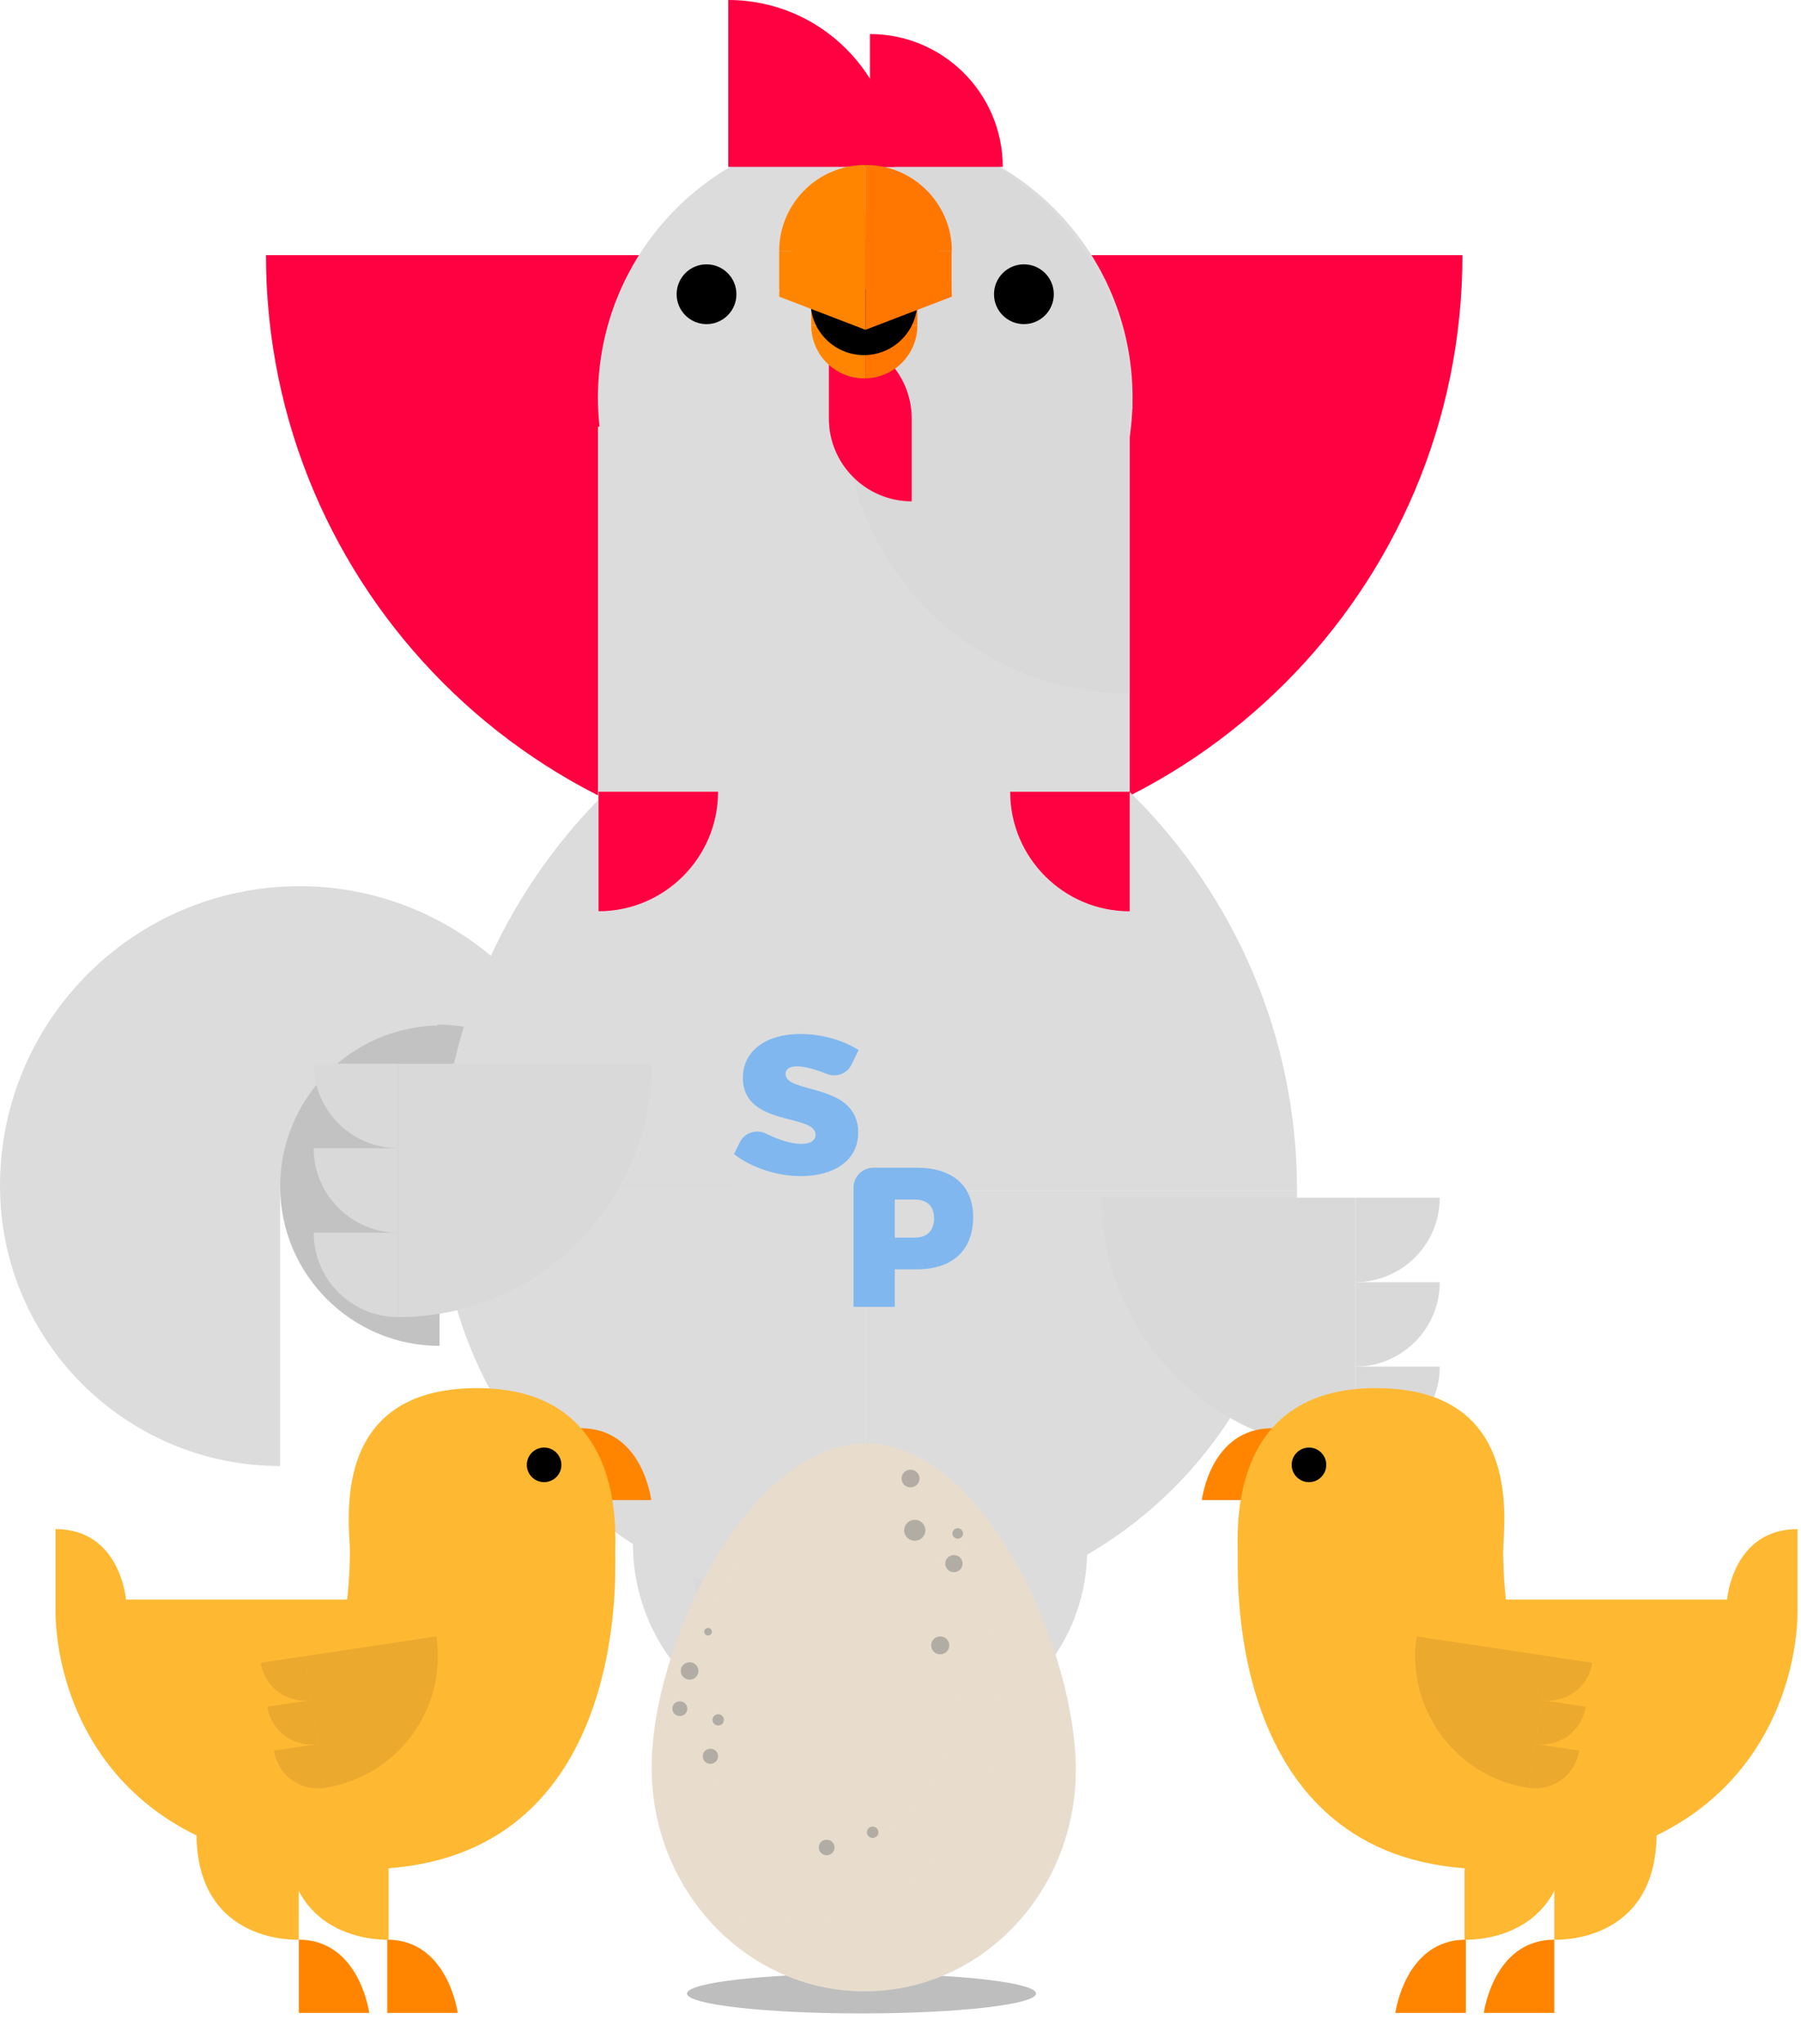
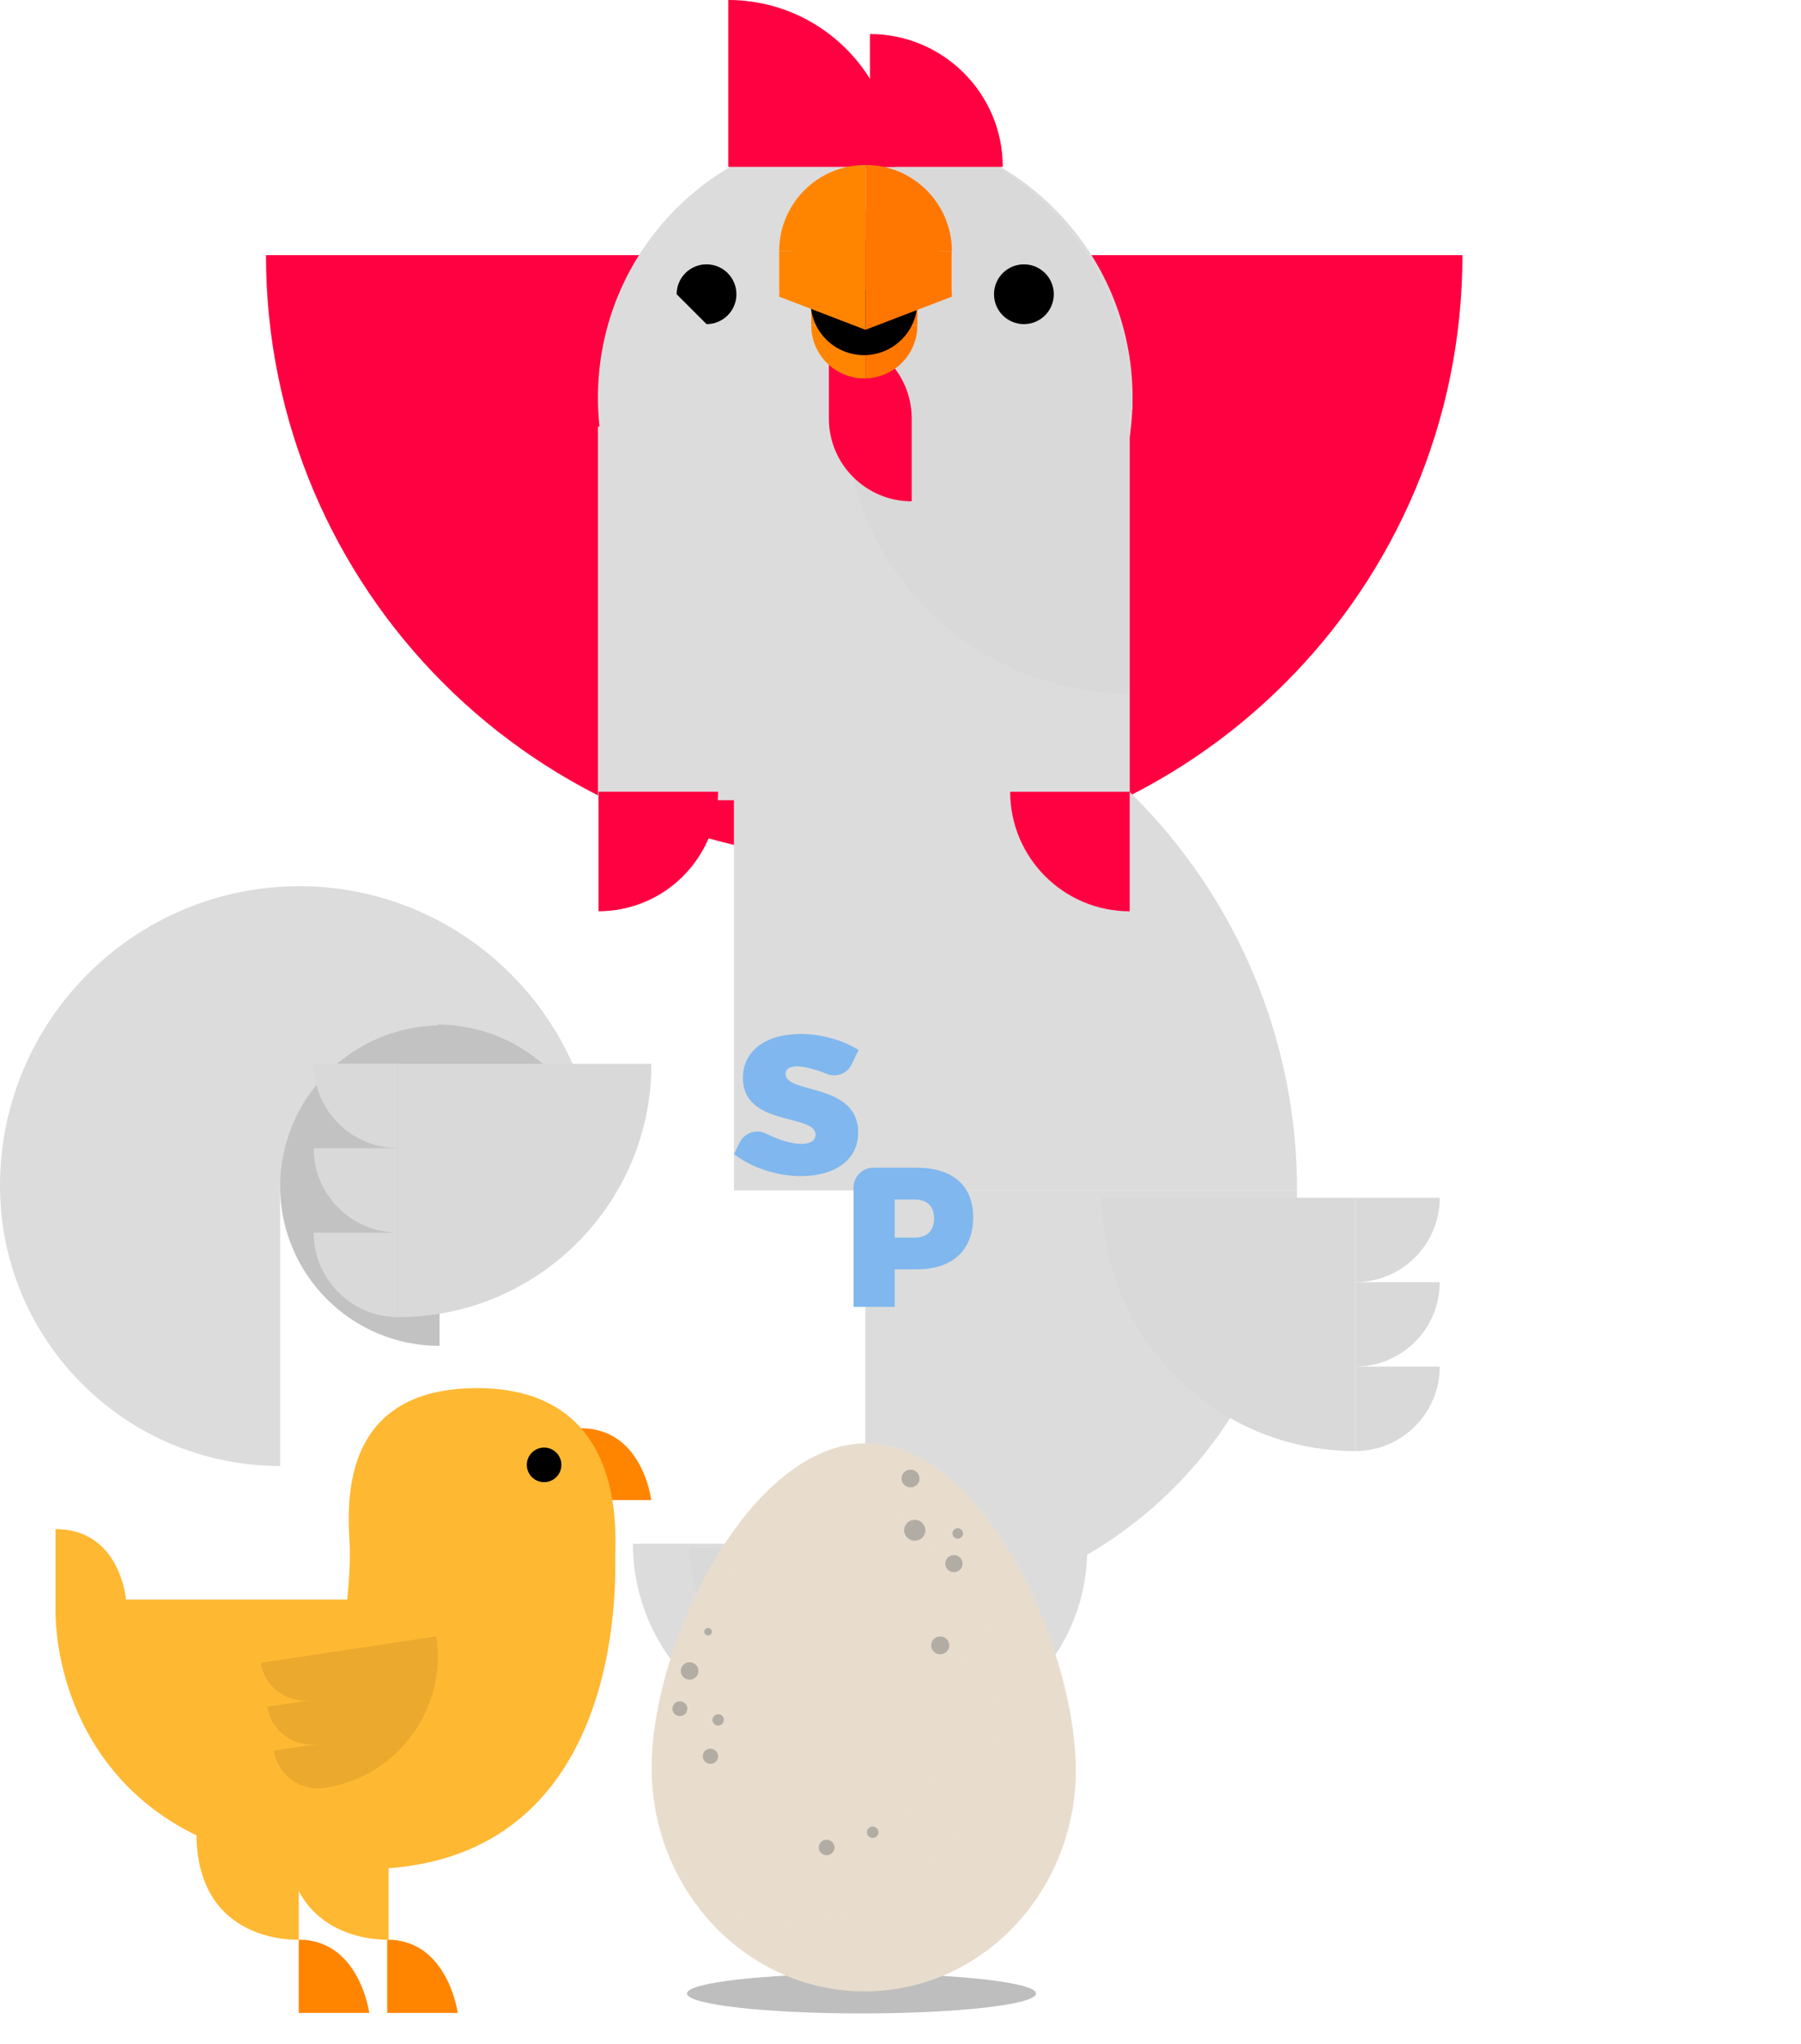
<svg xmlns="http://www.w3.org/2000/svg" width="356" height="404" viewBox="0 0 356 404" fill="none">
  <g clip-path="url(#clip0_847_11993)">
    <path d="M172.232 170.084C106.187 170.084 52.576 116.472 52.576 50.427L172.232 50.427L172.232 170.084Z" fill="#FF0041" />
    <path d="M0 234.381C0 201.69 26.537 175.153 59.227 175.153L59.227 234.381H0Z" fill="#DCDCDC" />
    <path d="M59.081 175.143C91.772 175.143 118.309 201.68 118.309 234.371H59.081V175.143Z" fill="#DCDCDC" />
    <path d="M55.379 234.547C55.379 216.956 69.658 202.667 87.259 202.667V234.547H55.379Z" fill="#C2C2C2" />
    <path d="M86.439 202.501C104.029 202.501 118.318 216.78 118.318 234.381H86.439V202.501Z" fill="#C2C2C2" />
    <path d="M102.632 218.665C102.632 218.665 102.622 218.665 102.613 218.665C102.603 218.665 102.603 218.665 102.593 218.665C93.93 218.685 86.917 225.717 86.917 234.381H118.318C118.318 225.717 111.305 218.685 102.642 218.665H102.632Z" fill="#DCDCDC" />
    <path d="M55.37 289.75C24.809 289.75 0.001 264.942 0.001 234.381H55.37L55.37 289.75Z" fill="#DCDCDC" />
    <path d="M86.887 234.498V266.006C69.502 266.006 55.379 251.883 55.379 234.498H86.887Z" fill="#C2C2C2" />
    <path d="M164.361 372.868H135.226C135.226 356.791 148.284 343.733 164.361 343.733V372.868Z" fill="#FF8500" />
    <path d="M163.745 343.742C142.424 343.742 125.107 326.425 125.107 305.104H163.745V343.742Z" fill="#DCDCDC" />
    <path d="M163.735 333.213H163.501C148.489 333.213 136.3 321.024 136.3 306.012H163.745V333.213H163.735Z" fill="#D9D9D9" />
    <path d="M176.872 343.733C192.44 343.733 205.089 356.371 205.089 371.95V372.868H176.872V343.733Z" fill="#FF8500" />
    <path d="M177.477 305.094H214.895V306.315C214.895 326.963 198.125 343.733 177.477 343.733V305.094Z" fill="#DCDCDC" />
    <path d="M177.477 306.003H204.053V306.628C204.053 321.298 192.147 333.204 177.477 333.204V306.003Z" fill="#D9D9D9" />
    <path d="M289.076 50.427C289.076 116.472 235.454 170.084 169.419 170.084V50.427L289.076 50.427Z" fill="#FF0041" />
    <path d="M145.07 124.931H146.037C206.944 124.931 256.385 174.381 256.385 235.279H145.07V124.931Z" fill="#DCDCDC" />
-     <path d="M198.223 235.123H86.907C86.907 174.215 136.358 124.774 197.256 124.774H198.223V235.123Z" fill="#DCDCDC" />
-     <path d="M171.031 318.504H170.299C124.276 318.504 86.907 281.136 86.907 235.113H171.031V318.504Z" fill="#DCDCDC" />
    <path d="M171.031 235.279H256.386C256.386 281.214 219.095 318.504 173.16 318.504H171.041V235.279H171.031Z" fill="#DCDCDC" />
    <path d="M181.189 230.796C188.29 230.796 192.362 234.322 192.362 240.563C192.362 247.117 188.28 250.877 181.189 250.877H176.872V258.29H168.716V234.713C168.716 232.554 170.465 230.796 172.633 230.796H181.189ZM176.872 244.607H180.798C183.23 244.607 184.637 243.269 184.637 240.807C184.637 238.346 183.22 237.086 180.798 237.086H176.872V244.616V244.607Z" fill="#80B7EE" />
    <path d="M169.702 207.55L168.345 210.373C167.456 212.209 165.297 213.02 163.412 212.248C161.273 211.379 159.056 210.764 157.552 210.764C156.175 210.764 155.276 211.233 155.276 212.258C155.276 216.302 169.634 213.909 169.634 223.832C169.634 229.673 164.457 232.456 158.304 232.456C153.636 232.456 148.537 230.806 145.089 228.1L146.222 225.795C147.18 223.852 149.553 223.09 151.487 224.076C153.88 225.307 156.517 226.088 158.382 226.088C160.111 226.088 161.205 225.502 161.205 224.242C161.205 220.082 146.847 222.709 146.847 213.03C146.847 207.736 151.36 204.366 158.216 204.366C162.416 204.366 166.723 205.616 169.712 207.541L169.702 207.55Z" fill="#80B7EE" />
    <path d="M128.77 210.246C128.77 237.887 106.325 260.322 78.694 260.322V210.246H128.77Z" fill="#D9D9D9" />
    <path d="M78.694 226.928C69.484 226.928 62.002 219.447 62.002 210.236H78.694V226.928Z" fill="#D9D9D9" />
    <path d="M78.694 243.63C69.484 243.63 62.002 236.148 62.002 226.938H78.694V243.63Z" fill="#D9D9D9" />
    <path d="M78.694 260.322C69.484 260.322 62.002 252.84 62.002 243.63H78.694V260.322Z" fill="#D9D9D9" />
    <path d="M267.891 236.725V286.801C240.25 286.801 217.815 264.356 217.815 236.725H267.891Z" fill="#D9D9D9" />
    <path d="M267.901 236.725H284.593C284.593 245.935 277.111 253.417 267.901 253.417V236.725Z" fill="#D9D9D9" />
    <path d="M267.901 253.417H284.593C284.593 262.627 277.111 270.109 267.901 270.109V253.417Z" fill="#D9D9D9" />
    <path d="M267.901 270.109H284.593C284.593 279.319 277.111 286.801 267.901 286.801V270.109Z" fill="#D9D9D9" />
    <path d="M223.314 84.319H118.201V158.158H223.314V84.319Z" fill="#DCDCDC" />
    <path d="M171.031 131.426C200.214 131.426 223.871 107.769 223.871 78.586C223.871 49.403 200.214 25.746 171.031 25.746C141.849 25.746 118.191 49.403 118.191 78.586C118.191 107.769 141.849 131.426 171.031 131.426Z" fill="#DCDCDC" />
    <path d="M167.671 24.642C198.692 24.642 223.871 49.822 223.871 80.842H167.671V24.642Z" fill="#D9D9D9" />
    <path d="M223.139 80.832V137.032C192.118 137.032 166.939 111.853 166.939 80.832H223.139Z" fill="#D9D9D9" />
-     <path d="M139.659 64.062C142.923 64.062 145.568 61.417 145.568 58.153C145.568 54.89 142.923 52.244 139.659 52.244C136.396 52.244 133.75 54.89 133.75 58.153C133.75 61.417 136.396 64.062 139.659 64.062Z" fill="black" />
+     <path d="M139.659 64.062C142.923 64.062 145.568 61.417 145.568 58.153C145.568 54.89 142.923 52.244 139.659 52.244C136.396 52.244 133.75 54.89 133.75 58.153Z" fill="black" />
    <path d="M202.393 64.062C205.656 64.062 208.302 61.417 208.302 58.153C208.302 54.89 205.656 52.244 202.393 52.244C199.129 52.244 196.484 54.89 196.484 58.153C196.484 61.417 199.129 64.062 202.393 64.062Z" fill="black" />
    <path d="M171.959 32.984V6.73C186.444 6.73 198.213 18.489 198.213 32.984H171.959Z" fill="#FF0041" />
    <path d="M143.957 32.984V0C162.163 0 176.94 14.778 176.94 32.984H143.957Z" fill="#FF0041" />
    <path d="M163.843 82.717V66.348C172.878 66.348 180.213 73.683 180.213 82.717V99.087C171.178 99.087 163.843 91.752 163.843 82.717Z" fill="#FF0041" />
    <path d="M160.355 64.307C160.355 70.099 165.053 74.796 170.845 74.796C170.923 74.796 171.011 74.787 171.089 74.787V64.307H160.355Z" fill="#FF8500" />
    <path d="M181.335 64.307H171.089V74.787C176.773 74.66 181.335 70.02 181.335 64.307Z" fill="#FF7700" />
    <path d="M170.855 47.429H160.355V64.297H170.855V47.429Z" fill="#FF8500" />
    <path d="M181.336 47.429H170.855V64.297H181.336V47.429Z" fill="#FF7700" />
    <path d="M181.335 59.628C181.335 65.459 176.608 70.186 170.777 70.186C164.946 70.186 160.219 65.459 160.219 59.628" fill="black" />
    <path d="M181.335 47.429H160.208V59.628H181.335V47.429Z" fill="black" />
    <path d="M154.017 58.632L171.07 65.185V41.569C161.654 41.569 154.017 49.216 154.017 58.632Z" fill="#FF8500" />
    <path d="M188.153 58.632C188.153 49.206 180.515 41.569 171.09 41.569C171.09 41.569 171.08 41.569 171.07 41.569V65.185L188.153 58.632Z" fill="#FF7700" />
    <path d="M154.017 49.656H171.07V32.602C161.654 32.602 154.017 40.231 154.017 49.656Z" fill="#FF8500" />
    <path d="M188.153 49.656C188.153 40.23 180.515 32.602 171.09 32.602C171.09 32.602 171.08 32.602 171.07 32.602V49.656H188.153Z" fill="#FF7700" />
    <path d="M171.07 49.656H154.017V57.225H171.07V49.656Z" fill="#FF8500" />
    <path d="M188.094 49.656H171.07V57.225H188.094V49.656Z" fill="#FF7700" />
    <path d="M118.308 156.478H141.935C141.935 169.517 131.347 180.105 118.308 180.105V156.478Z" fill="#FF0041" />
    <path d="M223.304 180.115C210.265 180.115 199.678 169.527 199.678 156.488H223.304V180.115Z" fill="#FF0041" />
  </g>
  <g clip-path="url(#clip1_847_11993)">
    <ellipse cx="170.29" cy="394.015" rx="34.502" ry="3.931" fill="#BEBEBE" />
    <path d="M212.622 348.082C211.738 323.787 193.616 284.464 170.476 285.282C147.338 286.1 127.945 326.751 128.829 351.046C129.714 375.34 149.189 394.371 172.327 393.553C195.465 392.735 213.506 372.377 212.622 348.082Z" fill="#E8DDCD" />
    <g style="mix-blend-mode:multiply" opacity="0.38">
      <path d="M180.619 287.501C190.477 300.953 196.891 320.282 197.408 334.486C198.293 358.781 180.251 379.14 157.113 379.958C149.824 380.216 142.9 378.501 136.805 375.274C144.753 386.772 157.819 394.066 172.327 393.552C195.465 392.734 213.506 372.375 212.622 348.08C211.872 327.472 198.716 296.061 180.619 287.499V287.501Z" fill="#E8DDCD" />
    </g>
    <g style="mix-blend-mode:screen" opacity="0.26">
      <path d="M190.048 335.45C187.137 354.771 173.255 368.748 159.042 366.667C144.829 364.586 135.668 347.234 138.579 327.912C141.49 308.59 155.372 294.613 169.585 296.694C183.798 298.775 192.96 316.128 190.048 335.45Z" fill="#E8DDCD" />
    </g>
    <path d="M182.917 302.352C182.974 303.495 182.08 304.467 180.921 304.525C179.762 304.58 178.776 303.699 178.719 302.557C178.663 301.414 179.556 300.442 180.715 300.386C181.875 300.331 182.861 301.211 182.919 302.354L182.917 302.352Z" fill="#B2ADA4" />
    <path d="M190.275 308.963C190.322 309.896 189.593 310.69 188.645 310.735C187.698 310.782 186.892 310.061 186.847 309.128C186.8 308.195 187.529 307.4 188.477 307.355C189.423 307.309 190.23 308.03 190.275 308.963Z" fill="#B2ADA4" />
    <path d="M190.366 303.03C190.395 303.603 189.948 304.089 189.367 304.117C188.787 304.146 188.294 303.705 188.266 303.133C188.237 302.56 188.685 302.074 189.264 302.047C189.844 302.019 190.337 302.46 190.364 303.03H190.366Z" fill="#B2ADA4" />
    <path d="M181.757 292.138C181.804 293.105 181.049 293.928 180.069 293.975C179.088 294.021 178.254 293.277 178.205 292.31C178.158 291.343 178.913 290.522 179.894 290.473C180.875 290.426 181.708 291.171 181.757 292.138Z" fill="#B2ADA4" />
    <path d="M187.644 325.117C187.694 326.092 186.929 326.923 185.94 326.97C184.95 327.018 184.107 326.266 184.06 325.289C184.011 324.313 184.775 323.482 185.765 323.434C186.755 323.386 187.597 324.139 187.644 325.115V325.117Z" fill="#B2ADA4" />
    <path d="M138.064 330.174C138.111 331.126 137.367 331.935 136.402 331.982C135.436 332.028 134.615 331.295 134.568 330.342C134.521 329.391 135.265 328.581 136.231 328.534C137.197 328.487 138.018 329.221 138.065 330.174H138.064Z" fill="#B2ADA4" />
    <path d="M135.861 337.645C135.901 338.451 135.272 339.134 134.456 339.174C133.641 339.213 132.946 338.592 132.906 337.789C132.866 336.985 133.494 336.3 134.311 336.26C135.126 336.221 135.821 336.841 135.861 337.645Z" fill="#B2ADA4" />
    <path d="M141.945 347.049C141.987 347.874 141.341 348.577 140.502 348.618C139.665 348.66 138.952 348.023 138.91 347.196C138.868 346.369 139.514 345.667 140.353 345.626C141.19 345.585 141.903 346.222 141.945 347.049Z" fill="#B2ADA4" />
    <path d="M140.722 322.469C140.742 322.881 140.42 323.233 139.999 323.253C139.581 323.273 139.224 322.955 139.204 322.542C139.184 322.13 139.506 321.778 139.925 321.758C140.343 321.739 140.7 322.056 140.722 322.469Z" fill="#B2ADA4" />
    <path d="M143.094 339.873C143.125 340.488 142.643 341.012 142.019 341.041C141.395 341.071 140.863 340.596 140.832 339.981C140.802 339.365 141.282 338.842 141.908 338.811C142.532 338.781 143.063 339.256 143.094 339.871V339.873Z" fill="#B2ADA4" />
    <path d="M164.957 365.07C164.999 365.919 164.336 366.64 163.476 366.681C162.615 366.722 161.884 366.069 161.842 365.221C161.8 364.372 162.462 363.651 163.323 363.61C164.184 363.569 164.915 364.222 164.957 365.07Z" fill="#B2ADA4" />
    <path d="M173.639 362.083C173.669 362.704 173.184 363.233 172.552 363.264C171.923 363.294 171.386 362.815 171.355 362.193C171.324 361.572 171.81 361.043 172.441 361.012C173.071 360.982 173.608 361.461 173.639 362.083Z" fill="#B2ADA4" />
  </g>
  <g clip-path="url(#clip2_847_11993)">
    <path d="M114.79 282.283V296.488H128.726C128.726 296.488 127.086 282.283 114.79 282.283Z" fill="#FF8500" />
    <path d="M10.972 302.225V318.345C10.972 333.099 19.988 369.434 71.895 369.434C123.803 369.434 121.619 312.06 121.619 307.414C121.619 302.769 123.807 274.358 94.3 274.358C64.793 274.358 69.164 301.408 69.164 306.597C69.164 311.785 68.616 316.157 68.616 316.157H24.908C24.908 316.157 23.816 302.221 10.972 302.221V302.225Z" fill="#FFB832" />
    <path d="M59.056 364.246V383.371C59.056 383.371 38.839 384.462 38.839 362.332C51.136 362.332 59.056 364.246 59.056 364.246Z" fill="#FFB832" />
    <path d="M76.816 364.246V383.371C76.816 383.371 56.599 384.462 56.599 362.332C68.895 362.332 76.816 364.246 76.816 364.246Z" fill="#FFB832" />
    <path d="M59.056 383.371V397.85H72.992C72.992 397.85 71.078 383.371 59.056 383.371Z" fill="#FF8500" />
    <path d="M76.541 383.371V397.85H90.477C90.477 397.85 88.563 383.371 76.541 383.371Z" fill="#FF8500" />
    <path d="M107.551 292.94C109.438 292.94 110.968 291.41 110.968 289.523C110.968 287.636 109.438 286.106 107.551 286.106C105.664 286.106 104.134 287.636 104.134 289.523C104.134 291.41 105.664 292.94 107.551 292.94Z" fill="black" />
    <path d="M86.263 323.428C88.419 337.801 78.502 351.217 64.129 353.373L60.224 327.334L86.263 323.428Z" fill="#EBA92E" />
    <path d="M61.535 336.02C56.742 336.739 52.272 333.435 51.553 328.642L60.233 327.34L61.535 336.02Z" fill="#EBA92E" />
    <path d="M62.835 344.699C58.042 345.418 53.572 342.114 52.853 337.321L61.533 336.02L62.835 344.699Z" fill="#EBA92E" />
    <path d="M64.137 353.379C59.344 354.097 54.874 350.793 54.155 346.001L62.835 344.699L64.137 353.379Z" fill="#EBA92E" />
  </g>
  <g clip-path="url(#clip3_847_11993)">
    <path d="M251.502 282.283V296.488H237.566C237.566 296.488 239.206 282.283 251.502 282.283Z" fill="#FF8500" />
    <path d="M355.32 302.225V318.345C355.32 333.099 346.304 369.434 294.397 369.434C242.489 369.434 244.673 312.06 244.673 307.414C244.673 302.769 242.485 274.358 271.992 274.358C301.499 274.358 297.128 301.408 297.128 306.597C297.128 311.785 297.676 316.157 297.676 316.157H341.384C341.384 316.157 342.476 302.221 355.32 302.221V302.225Z" fill="#FFB832" />
    <path d="M307.237 364.246V383.371C307.237 383.371 327.454 384.462 327.454 362.332C315.157 362.332 307.237 364.246 307.237 364.246Z" fill="#FFB832" />
    <path d="M289.477 364.246V383.371C289.477 383.371 309.694 384.462 309.694 362.332C297.397 362.332 289.477 364.246 289.477 364.246Z" fill="#FFB832" />
    <path d="M307.236 383.371V397.85H293.3C293.3 397.85 295.214 383.371 307.236 383.371Z" fill="#FF8500" />
    <path d="M289.751 383.371V397.85H275.815C275.815 397.85 277.729 383.371 289.751 383.371Z" fill="#FF8500" />
    <path d="M258.741 292.94C256.854 292.94 255.324 291.41 255.324 289.523C255.324 287.636 256.854 286.106 258.741 286.106C260.628 286.106 262.158 287.636 262.158 289.523C262.158 291.41 260.628 292.94 258.741 292.94Z" fill="black" />
-     <path d="M280.028 323.428C277.873 337.801 287.789 351.217 302.162 353.373L306.068 327.334L280.028 323.428Z" fill="#EBA92E" />
    <path d="M304.757 336.02C309.55 336.739 314.02 333.435 314.739 328.642L306.059 327.34L304.757 336.02Z" fill="#EBA92E" />
    <path d="M303.457 344.699C308.25 345.418 312.72 342.114 313.439 337.321L304.759 336.02L303.457 344.699Z" fill="#EBA92E" />
    <path d="M302.155 353.379C306.948 354.097 311.418 350.793 312.137 346.001L303.457 344.699L302.155 353.379Z" fill="#EBA92E" />
  </g>
  <defs>
    <clipPath id="clip0_847_11993">
      <rect width="289.066" height="372.868" fill="white" />
    </clipPath>
    <clipPath id="clip1_847_11993">
      <rect width="83.853" height="117.918" fill="white" transform="translate(128.8 285.269)" />
    </clipPath>
    <clipPath id="clip2_847_11993">
      <rect width="117.755" height="123.492" fill="white" transform="translate(10.972 274.358)" />
    </clipPath>
    <clipPath id="clip3_847_11993">
-       <rect width="117.755" height="123.492" fill="white" transform="matrix(-1 0 0 1 355.32 274.358)" />
-     </clipPath>
+       </clipPath>
  </defs>
</svg>